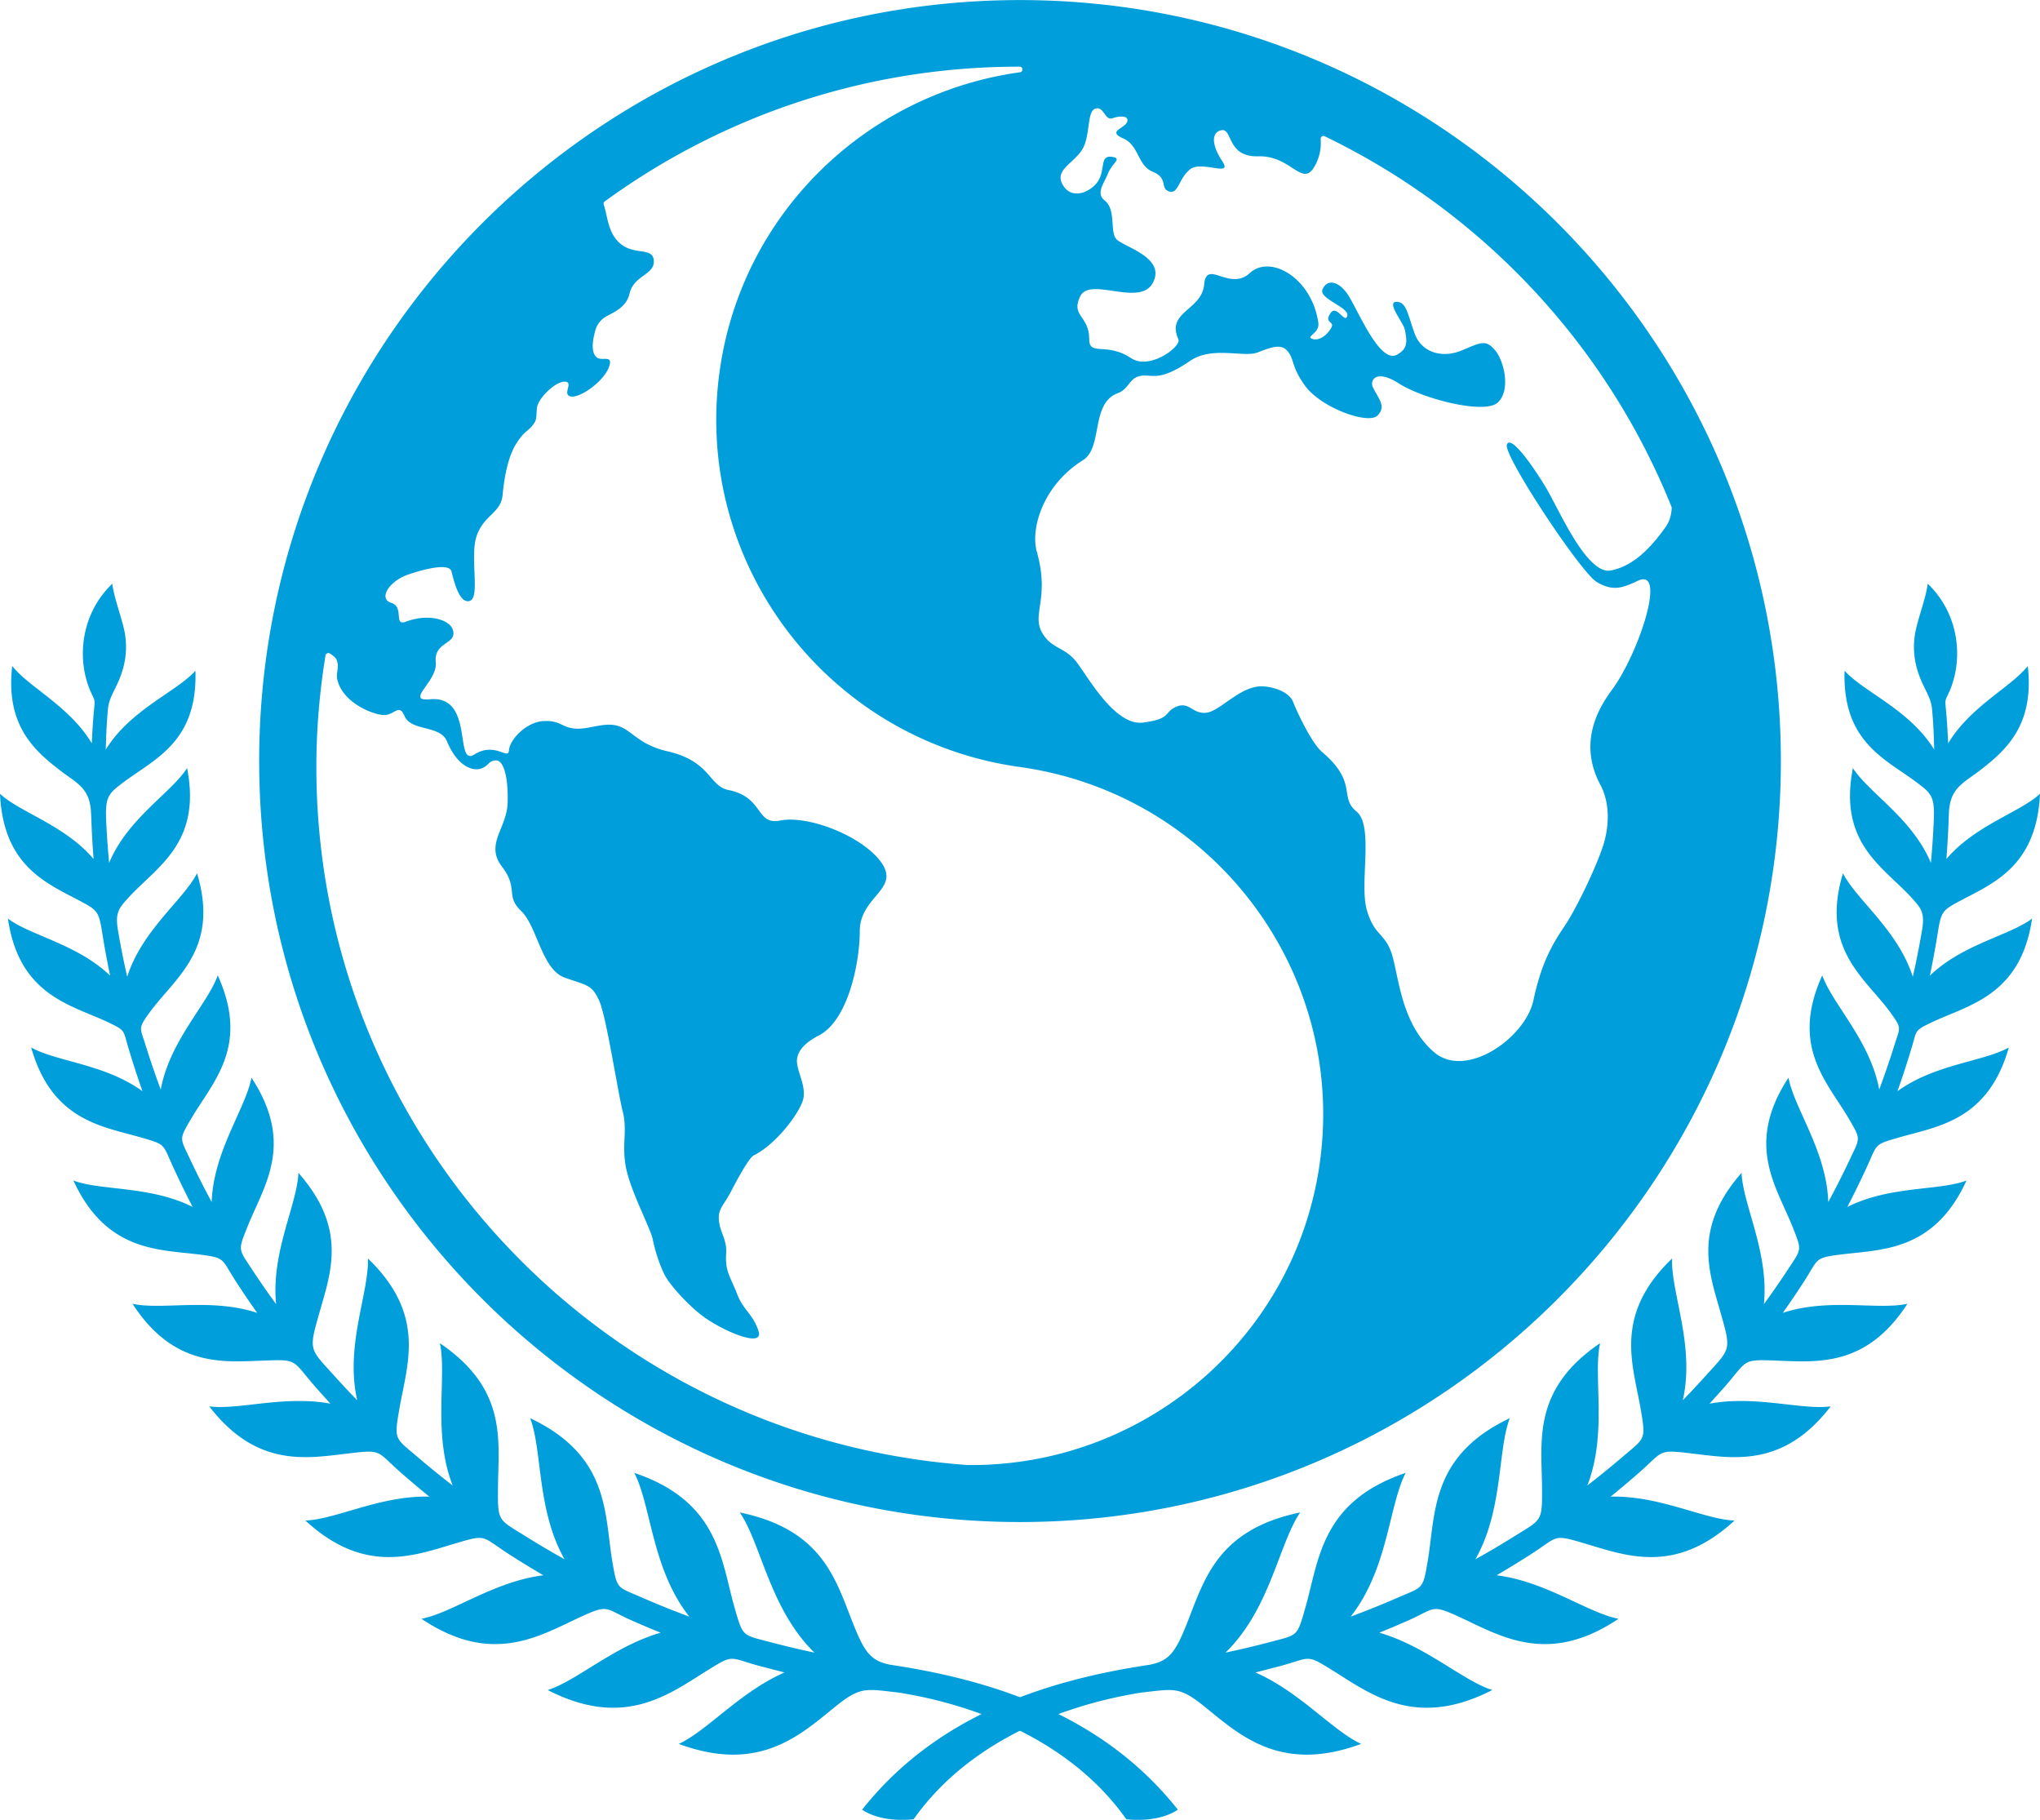
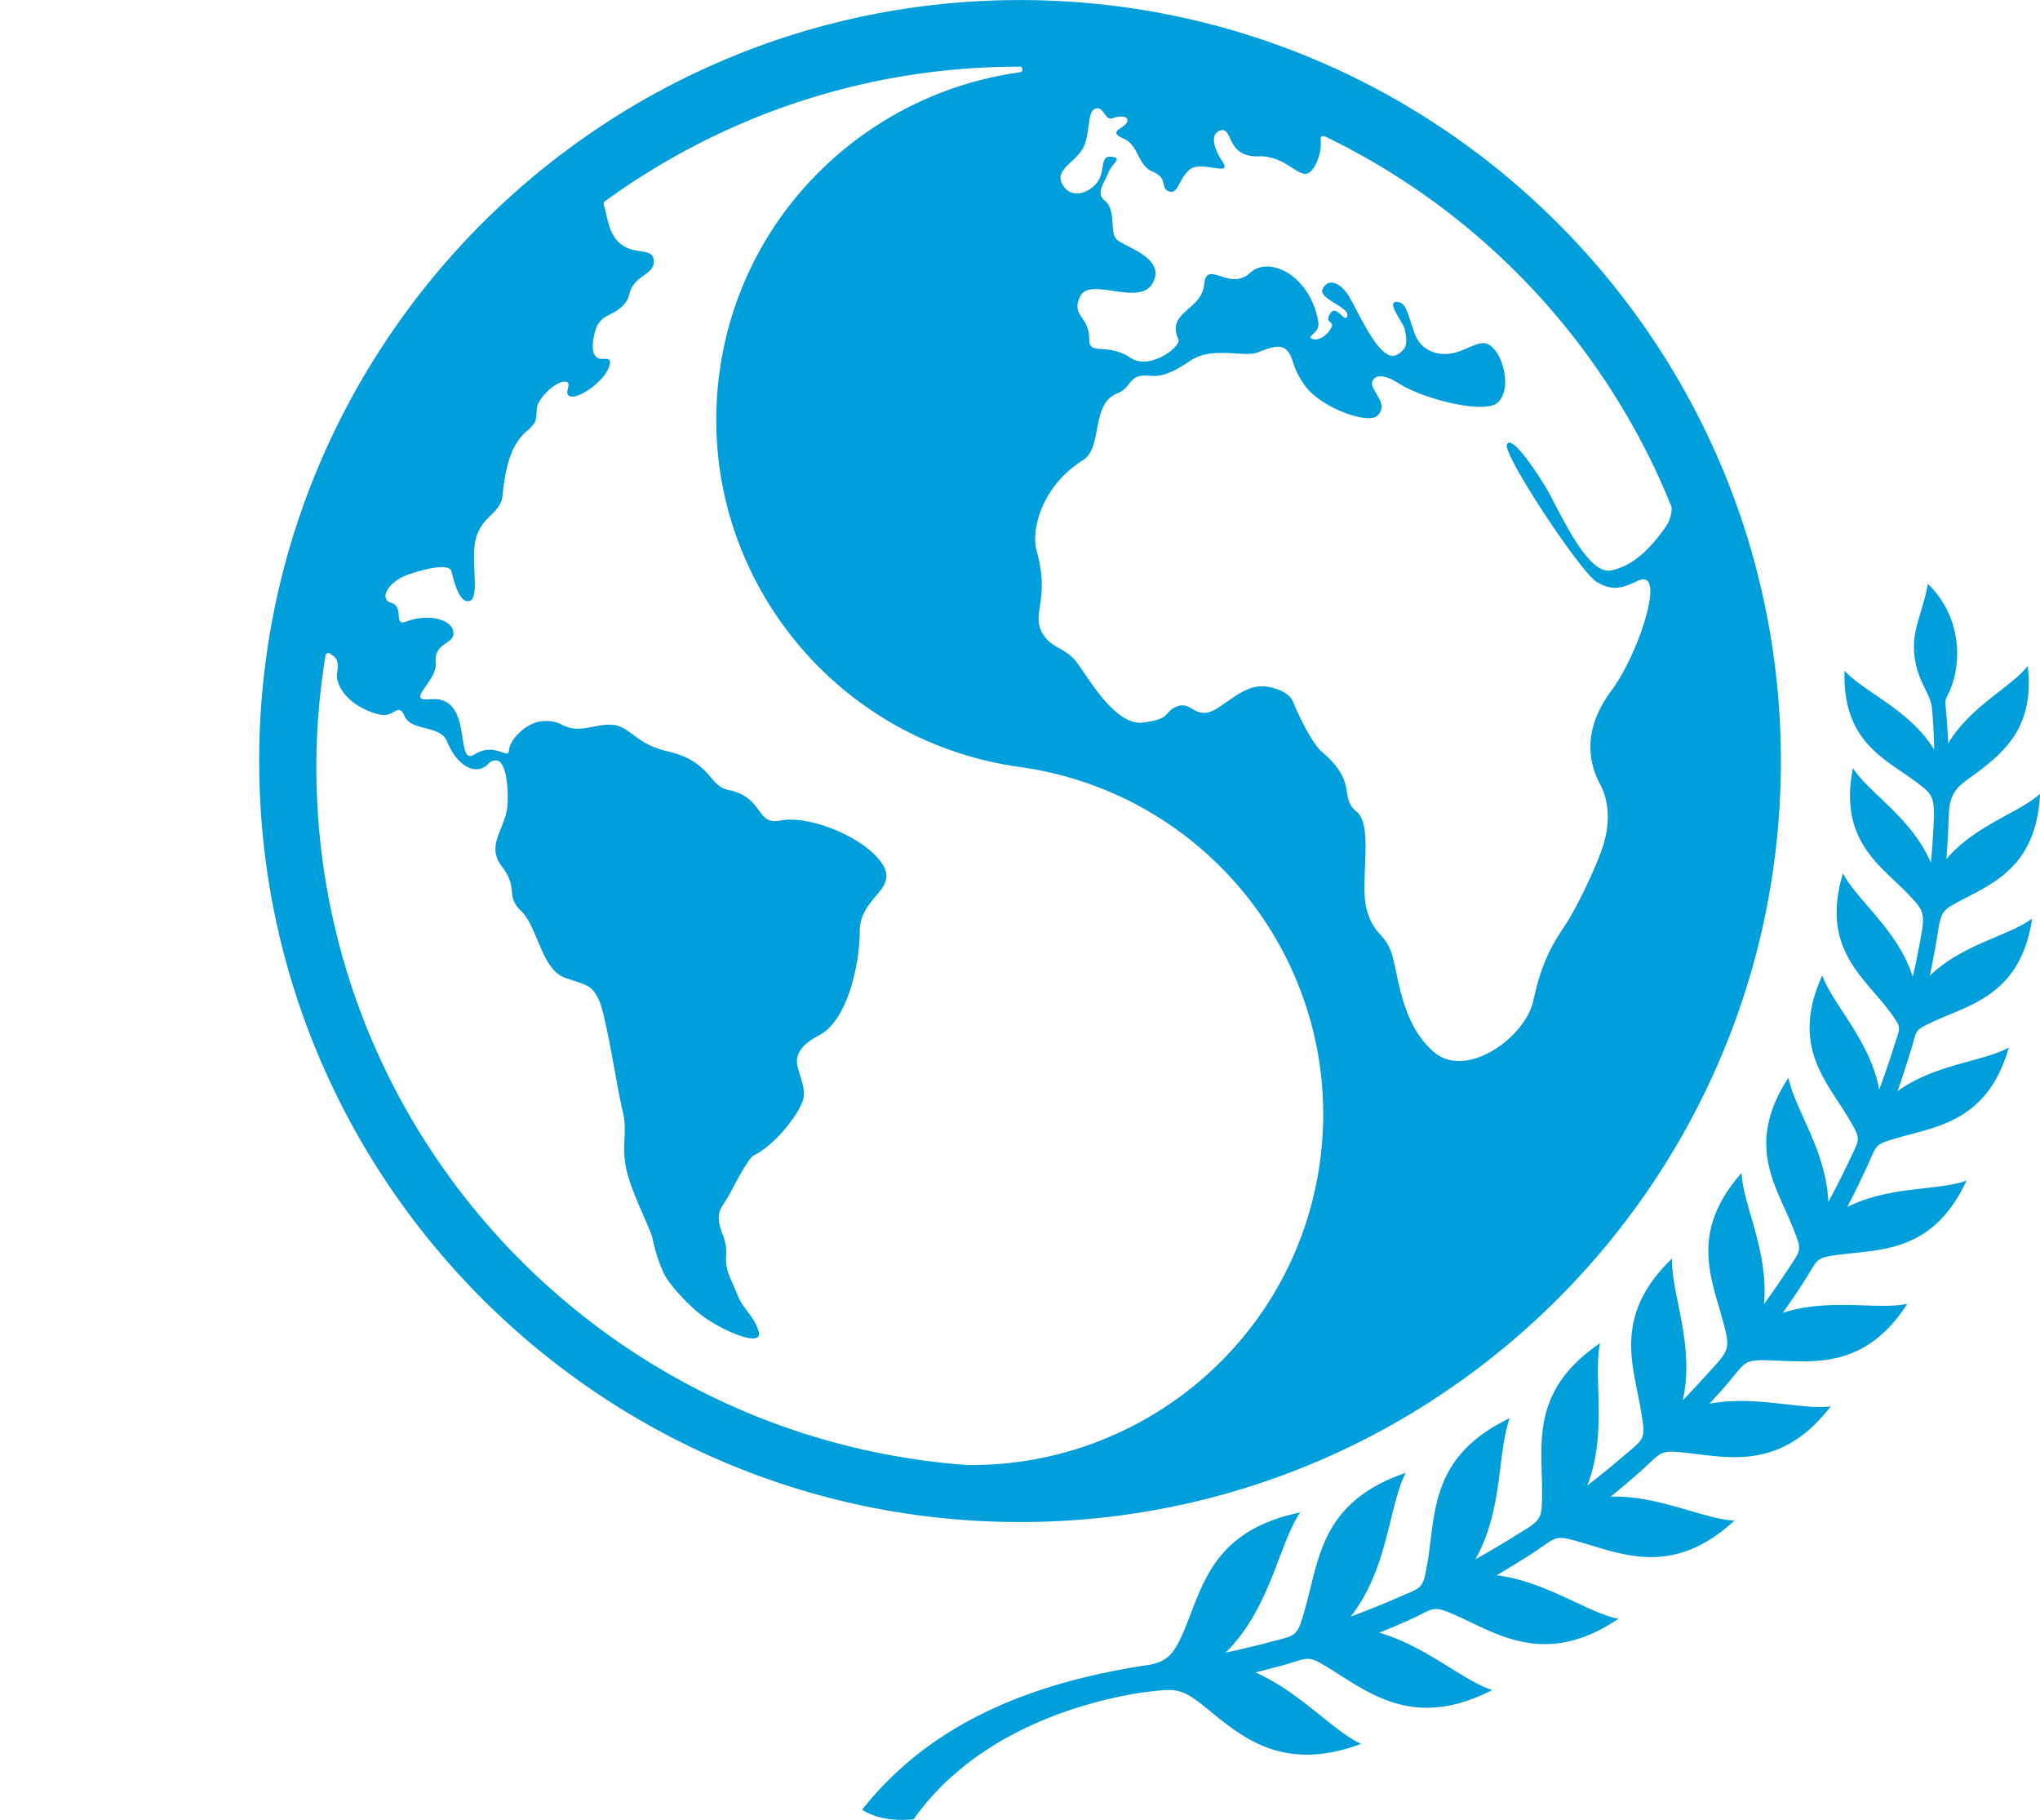
<svg xmlns="http://www.w3.org/2000/svg" width="322" height="287.2" fill="#009edb" version="1.1">
  <path d="m181.64 262.69c2.617-0.56 3.698-1.702 5.18-5.188 3.093-7.298 4.522-15.927 18.408-18.816-3.388 4.946-4.711 15.232-11.791 22.121a142.9 142.9 0 0 0 7.048-1.671c4.386-1.157 4.235-0.786 5.558-5.422 2.163-7.555 2.458-16.737 15.837-21.274-2.677 5.165-2.768 15.186-8.689 22.688 2.564-0.953 5.09-1.966 7.578-3.055 3.827-1.671 3.811-1.195 4.553-5.505 1.316-7.646 0.348-16.752 12.986-22.756-1.951 5.158-1.013 14.46-5.422 22.265a137.67 137.67 0 0 0 6.141-3.622c4.371-2.73 4.401-2.254 4.371-7.676-0.045-7.298-1.618-15.489 9.158-22.794-1.127 5.301 1.202 14.233-2.012 22.454a140.85 140.85 0 0 0 5.483-4.454c3.638-3.108 3.796-2.647 2.942-7.623-1.225-7.094-4.341-14.808 4.961-23.755-0.212 5.377 3.653 13.78 1.686 22.378a125.61 125.61 0 0 0 3.479-3.713c4.122-4.553 4.212-4.031 2.458-10.217-1.815-6.36-4.364-13.213 3.343-21.955 0.212 5.059 4.341 12.54 3.524 20.714a139.25 139.25 0 0 0 3.917-5.657c2.027-3.078 2.087-2.821 0.643-6.458-2.571-6.496-7.6-13.039-0.681-23.626 0.915 4.87 6.005 11.564 6.284 19.626a137.59 137.59 0 0 0 3.501-6.935c1.512-3.214 1.664-2.934-0.234-6.179-3.448-5.876-9.309-11.412-4.22-22.658 1.618 4.568 7.555 10.262 8.992 18.022a143.3 143.3 0 0 0 2.435-7.116c0.847-2.7 1.157-2.503-0.56-4.9-4.001-5.581-11.238-10.013-7.6-22.114 2.155 4.212 8.674 8.969 11.026 16.328 0.56-2.443 1.044-4.908 1.467-7.396 0.461-2.722-0.197-3.448-1.535-4.938-4.432-4.946-11.745-8.591-9.385-20.593 2.511 3.917 9.377 7.933 12.305 14.952 0.212-2.216 0.363-4.454 0.461-6.7 0.144-3.297-0.234-4.122-2.049-5.498-4.999-4.001-12.411-6.39-12.033-18.121 3.025 3.358 10.262 6.133 14.15 12.449-0.083-2.488-0.121-4.144-0.363-6.587-0.197-1.452-0.779-2.291-1.588-4.076-1.248-2.768-1.626-5.657-0.832-8.757 0.59-2.322 1.535-4.87 1.754-6.761 4.999 4.779 5.649 11.897 3.448 16.956-0.658 1.505-0.734 1.18-0.582 2.76 0.204 2.208 0.25 3.191 0.371 5.475 3.509-5.868 9.952-8.871 12.555-12.207 1.051 9.098-3.214 13.099-7.283 16.275-2.859 2.223-4.946 2.881-5.158 6.821a46.762 46.762 0 0 0-0.053 1.278 134.51 134.51 0 0 1-0.348 6.088c4.553-5.354 11.578-7.336 14.777-10.292-0.552 11.95-8.009 14.339-13.379 17.304-1.928 1.074-2.269 1.505-2.707 4.326a155.08 155.08 0 0 1-1.301 7.071c5.195-4.999 12.57-6.315 16.132-9.007-1.785 12.245-10.149 13.644-15.852 16.381-2.73 1.301-2.329 1.21-3.138 3.948a150.53 150.53 0 0 1-2.254 6.912c5.967-4.318 13.606-4.658 17.576-6.904-3.297 11.632-11.352 12.464-17.44 14.233-3.789 1.104-3.297 0.96-4.825 4.311a148.7 148.7 0 0 1-3.222 6.625c6.708-3.373 14.445-2.526 18.809-4.167-5.082 11.071-13.16 10.867-19.573 11.64-4.515 0.552-3.706 0.62-6.05 4.25a137.22 137.22 0 0 1-3.373 4.991c7.298-2.397 15.005-0.408 19.663-1.429-6.254 9.672-13.697 9.241-20.011 8.992-6.307-0.25-4.976-0.287-8.946 4.243l-2.269 2.526c7.29-1.361 14.513 1.044 19.126 0.423-7.479 9.725-15.353 8.213-21.947 7.434-5.445-0.643-4.379-0.416-8.326 3.048a150.83 150.83 0 0 1-4.469 3.766c7.721-0.197 14.717 3.592 19.557 3.774-9.294 8.561-17.001 5.589-23.55 3.645-5.211-1.55-4.174-1.165-8.561 1.656a154.13 154.13 0 0 1-5.445 3.335c7.857 0.991 14.354 5.929 19.24 6.867-11.291 7.593-18.831 2.564-25.373-0.408-4.205-1.913-3.592-1.202-7.699 0.62-1.55 0.688-3.108 1.354-4.689 1.981 7.434 2.155 13.175 7.57 17.833 9.052-11.942 6.141-18.99 0.794-25.07-3.017-4.333-2.7-3.486-2.117-8.213-0.817l-4.091 1.059c7.124 3.154 12.199 9.219 16.684 11.276-12.35 4.568-18.779-1.044-24.352-5.589-4.311-3.532-4.969-3.108-10.308-2.518-11.572 1.83-26.969 7.245-35.976 19.996-2.707 0.31-5.997-0.045-8.13-1.512 11.292-14.286 27.921-20.299 45.558-22.892m70.395-170.85c2.518 1.475 3.94 0.998 6.481-0.189 4.643-2.201 0.174 11.413-4.061 17.183-1.656 2.261-5.619 7.971-1.838 15.035 1.21 2.261 1.603 5.558 0.537 9.211-0.877 3.033-4.174 10.058-6.201 13.069-1.989 2.942-3.675 5.876-4.923 11.745-1.278 5.891-10.64 12.494-15.693 8.13-5.067-4.371-5.513-11.572-6.572-15.217-1.074-3.653-2.813-2.98-4.023-7.207-1.21-4.227 1.157-13.296-1.641-15.549-2.791-2.269 0.28-4.545-5.407-9.37-1.702-1.437-4.038-6.489-4.575-7.895-0.605-1.596-3.108-2.42-4.848-2.48-3.448-0.121-6.579 3.834-8.795 4.159-2.223 0.295-2.73-1.823-4.787-0.945-2.049 0.862-0.673 1.906-5.263 2.503-4.568 0.59-8.931-7.661-10.648-9.733s-3.607-1.974-4.999-3.993c-2.291-3.244 1.074-5.46-1.134-13.281-0.991-3.547 0.923-10.421 7.29-14.4 3.184-1.966 1.18-8.969 5.475-10.565 1.717-0.643 1.807-2.186 3.229-2.639 2.08-0.665 2.813 1.21 8.205-2.465 3.494-2.397 8.462-0.484 10.678-1.339 2.208-0.877 3.668-1.346 4.613-0.31 1.218 1.316 0.597 2.39 2.791 5.475 2.564 3.622 10.073 6.247 11.496 4.802 1.452-1.46 0.166-2.624-0.734-4.5-0.469-0.983 0.408-2.957 4.174-0.537 3.789 2.412 13.432 4.885 15.534 2.987 2.125-1.936 1.006-6.602-0.401-8.251-1.444-1.709-2.155-1.293-5.263 0.015-3.138 1.308-6.398 0.325-7.472-2.753-1.097-3.085-1.293-4.908-2.821-4.908-1.694 0 1.066 3.244 1.301 4.364 0.454 2.148 0.34 3.055-1.18 3.948-2.889 1.686-6.473-7.751-8.039-9.786-1.573-2.027-3.154-1.966-3.774-0.484-0.605 1.475 4.25 2.813 3.917 4.152-0.333 1.361-1.679-1.8-2.617-0.461-1.172 1.671 0.696 1.27 0.091 2.344-0.794 1.422-2.133 2.133-3.07 1.739-0.93-0.386 1.248-0.862 1.021-2.511-1.021-7.109-7.585-10.837-10.814-7.85-3.237 2.957-6.844-2.291-7.207 1.8-0.355 4.099-6.058 4.28-4.061 8.659 0.499 1.097-4.492 4.938-7.494 2.957-3.857-2.556-6.587-0.257-6.587-2.964 0-3.789-2.957-3.615-1.414-6.791 1.535-3.176 9.514 1.807 11.496-2.193 2.027-3.978-4.764-5.634-5.808-6.836-1.059-1.202 8e-3 -4.643-1.83-6.08-1.467-1.157-0.076-2.738 0.522-4.273 0.597-1.52 2.117-2.299 0.923-2.564-2.329-0.537-1.286 1.717-2.42 3.66-0.976 1.679-4.091 3.252-5.596 0.786-1.671-2.707 2.465-3.63 3.448-6.557 0.832-2.549 0.431-5.248 1.724-5.574 1.301-0.333 1.429 1.981 2.662 1.528 1.27-0.446 2.677-0.371 2.254 0.635-0.423 1.006-3.161 1.437-0.613 2.549 2.571 1.127 2.231 4.28 4.704 5.279 2.48 1.028 1.074 2.609 2.556 3.101 1.475 0.484 1.475-2.019 3.297-3.479 1.807-1.49 6.852 1.323 5.097-1.286-1.724-2.632-1.709-4.515-0.212-4.885 1.898-0.469 0.839 4.227 5.846 4.106 5.354-0.181 6.995 5.158 9.014 1.444 0.701-1.273 1.007-2.727 0.877-4.174-0.03-0.348 0.34-0.582 0.65-0.431 24.798 11.95 44.431 32.852 54.739 58.491 0.02 0.061 0.028 0.125 0.023 0.189-0.045 1.036-0.318 2.042-0.907 2.904-1.974 2.791-4.817 6.186-8.689 6.935-3.864 0.756-8.341-9.967-10.323-13.19-1.966-3.267-5.521-8.326-6.095-6.663-0.605 1.656 11.662 20.178 14.188 21.675m-198.8 15.378c0.802 3.585 5.407 5.475 7.199 5.604 1.8 0.159 2.511-1.936 3.396 0.129 1.051 2.518 5.596 1.399 6.7 4.001 1.754 4.19 4.235 4.787 5.498 4.295 1.142-0.454 1.104-1.233 2.246-1.255 1.263-0.015 1.966 2.73 1.845 6.738-0.129 4.001-3.6 6.466-0.9 10.013 2.692 3.532 0.484 4.575 3.04 7.018 2.541 2.42 3.244 9.256 6.904 10.527 3.638 1.27 4.265 1.119 5.43 3.668 1.127 2.564 2.912 14.362 3.698 17.455 0.794 3.093-0.257 5.483 0.582 9.173 0.817 3.683 3.774 9.234 4.137 10.92 0.34 1.664 0.968 3.804 1.845 5.589 0.786 1.633 4.053 5.248 6.534 6.935 3.501 2.382 9.143 4.606 8.341 2.057-0.862-2.707-2.405-3.305-3.396-5.906-0.998-2.601-1.898-3.486-1.724-6.254 0.151-2.352-0.885-3.214-1.127-5.226-0.227-2.012 0.688-2.238 2.178-5.218 0 0 2.443-4.727 3.297-5.15 3.448-1.686 7.094-6.481 7.774-8.712 0.673-2.223-1.18-4.81-0.923-6.557 0.265-1.747 1.959-2.896 3.464-3.675 4.643-2.435 6.428-11.594 6.428-16.396-0.015-5.513 6.292-6.572 3.494-10.761-2.821-4.182-11.526-7.63-16.026-6.753-3.902 0.809-2.594-3.69-8.145-4.802-3.191-0.605-2.768-4.56-9.733-6.133-4.492-1.044-5.513-3.275-7.706-3.978-2.178-0.696-4.681 0.597-6.821 0.408-2.14-0.166-2.261-1.316-4.976-1.187-2.73 0.136-5.347 2.949-5.453 4.598-0.083 1.649-2.193-1.384-5.445 0.665-3.267 2.057 0.038-9.362-7.003-8.704-4.099 0.386 1.195-2.813 0.892-5.8-0.348-3.441 3.501-2.768 2.67-5.226-0.484-1.444-3.63-2.609-7.373-1.225-2.034 0.764-0.227-2.329-2.314-2.957-2.117-0.628-0.348-3.554 2.904-4.553 0 0 6.156-2.163 6.594-0.408 0.454 1.838 1.323 5.188 2.904 4.636 1.679-0.605-0.076-7.025 1.089-10.308 1.142-3.267 3.819-3.539 4.076-6.421 0.265-2.874 0.892-6.05 2.11-8.009 1.21-1.951 1.77-1.936 2.549-2.874 0.749-0.907 0.62-1.104 0.749-2.753 0.144-1.649 2.995-4.303 4.439-4.227 1.429 0.076-0.529 2.057 0.923 2.337 1.429 0.265 4.999-2.231 5.937-4.454 0.93-2.238-0.96-1.112-1.747-1.641-1.142-0.756-0.711-2.995-0.31-4.386 0.277-0.947 0.927-1.741 1.8-2.201 1.346-0.718 3.101-1.49 3.577-3.532 0.688-2.949 3.932-2.927 3.834-5.165-0.076-2.254-2.995-0.832-5.263-2.722-1.966-1.649-1.966-4.084-2.639-6.186-0.059-0.185 0.008-0.387 0.166-0.499 18.34-13.349 40.937-21.259 65.388-21.259h0.091c0.56 0 0.613 0.809 0.053 0.885-24.004 3.312-43.887 22.061-47.396 47.139-4.243 30.296 16.971 58.279 47.381 62.499 30.379 4.227 51.578 32.202 47.343 62.491-3.917 27.929-28.111 48.023-55.707 47.668-0.015 0-0.023 0-0.038-8e-3 -57.393-4.22-102.64-51.911-102.64-110.16 0-5.989 0.514-11.874 1.444-17.599 0.053-0.333 0.446-0.484 0.726-0.28 0.401 0.302 0.839 0.522 1.036 1.006 0.469 1.142-0.151 2.049 0.098 3.078m107.75 132.96c66.227 0 120.11-53.884 120.11-120.1 0-66.205-53.877-120.09-120.11-120.09-66.212 0-120.08 53.877-120.08 120.09 0 66.212 53.862 120.1 120.08 120.1" />
-   <path d="m140.36 262.69c-2.624-0.56-3.698-1.702-5.18-5.188-3.101-7.298-4.522-15.927-18.408-18.816 3.388 4.946 4.711 15.232 11.783 22.121a145.09 145.09 0 0 1-7.041-1.671c-4.386-1.157-4.235-0.786-5.566-5.422-2.163-7.555-2.45-16.737-15.829-21.274 2.677 5.165 2.76 15.186 8.682 22.688a144.02 144.02 0 0 1-7.578-3.055c-3.819-1.671-3.811-1.195-4.545-5.505-1.316-7.646-0.348-16.752-12.993-22.756 1.951 5.158 1.013 14.46 5.422 22.265a141.84 141.84 0 0 1-6.133-3.622c-4.371-2.73-4.409-2.254-4.371-7.676 0.045-7.298 1.618-15.489-9.166-22.794 1.127 5.301-1.195 14.233 2.019 22.454a141.09 141.09 0 0 1-5.49-4.454c-3.638-3.108-3.789-2.647-2.934-7.623 1.225-7.094 4.333-14.808-4.961-23.755 0.204 5.377-3.653 13.78-1.686 22.378a125.61 125.61 0 0 1-3.479-3.713c-4.122-4.553-4.212-4.031-2.458-10.217 1.815-6.36 4.364-13.213-3.343-21.955-0.212 5.059-4.341 12.54-3.524 20.714a131.43 131.43 0 0 1-3.917-5.657c-2.027-3.078-2.095-2.821-0.643-6.458 2.564-6.496 7.6-13.039 0.673-23.626-0.915 4.87-5.997 11.564-6.284 19.626a144.54 144.54 0 0 1-3.494-6.935c-1.52-3.214-1.664-2.934 0.234-6.179 3.441-5.876 9.309-11.412 4.22-22.658-1.618 4.568-7.555 10.262-8.999 18.022a143.22 143.22 0 0 1-2.428-7.116c-0.847-2.7-1.157-2.503 0.56-4.9 4.001-5.581 11.238-10.013 7.6-22.114-2.155 4.212-8.674 8.969-11.026 16.328a132.43 132.43 0 0 1-1.467-7.396c-0.461-2.722 0.197-3.448 1.528-4.938 4.439-4.946 11.745-8.591 9.393-20.593-2.511 3.917-9.385 7.933-12.305 14.952a139.47 139.47 0 0 1-0.469-6.7c-0.144-3.297 0.242-4.122 2.057-5.498 4.991-4.001 12.411-6.39 12.033-18.121-3.025 3.358-10.262 6.133-14.158 12.449 0.091-2.488 0.129-4.144 0.371-6.587 0.189-1.452 0.779-2.291 1.588-4.076 1.24-2.768 1.626-5.657 0.832-8.757-0.597-2.322-1.535-4.87-1.754-6.761-4.999 4.779-5.649 11.897-3.448 16.956 0.658 1.505 0.726 1.18 0.582 2.76-0.212 2.208-0.257 3.191-0.371 5.475-3.509-5.868-9.952-8.871-12.562-12.207-1.044 9.098 3.214 13.099 7.29 16.275 2.859 2.223 4.946 2.881 5.15 6.821l0.06 1.278c0.068 2.042 0.189 4.069 0.348 6.088-4.553-5.354-11.587-7.336-14.778-10.292 0.552 11.95 8.009 14.339 13.371 17.304 1.936 1.074 2.276 1.505 2.715 4.326 0.378 2.375 0.809 4.734 1.301 7.071-5.195-4.999-12.57-6.315-16.132-9.007 1.777 12.245 10.149 13.644 15.852 16.381 2.73 1.301 2.329 1.21 3.138 3.948a150.27 150.27 0 0 0 2.246 6.912c-5.959-4.318-13.598-4.658-17.569-6.904 3.298 11.63 11.344 12.462 17.44 14.232 3.789 1.104 3.297 0.96 4.825 4.311a148.7 148.7 0 0 0 3.222 6.625c-6.715-3.373-14.453-2.526-18.816-4.167 5.09 11.071 13.167 10.867 19.58 11.64 4.515 0.552 3.698 0.62 6.042 4.25a148.11 148.11 0 0 0 3.38 4.991c-7.298-2.397-15.012-0.408-19.671-1.429 6.262 9.672 13.697 9.241 20.019 8.992 6.307-0.25 4.969-0.287 8.946 4.243l2.261 2.526c-7.29-1.361-14.506 1.044-19.119 0.423 7.479 9.725 15.353 8.213 21.947 7.434 5.445-0.643 4.371-0.416 8.326 3.048a150.83 150.83 0 0 0 4.469 3.766c-7.721-0.197-14.717 3.592-19.565 3.774 9.302 8.561 17.009 5.589 23.558 3.645 5.211-1.55 4.167-1.165 8.561 1.656a141.46 141.46 0 0 0 5.445 3.335c-7.865 0.991-14.362 5.929-19.24 6.867 11.283 7.593 18.831 2.564 25.365-0.408 4.205-1.913 3.6-1.202 7.706 0.62 1.543 0.688 3.108 1.354 4.681 1.981-7.426 2.155-13.167 7.57-17.826 9.052 11.942 6.141 18.983 0.794 25.07-3.017 4.326-2.7 3.479-2.117 8.213-0.817l4.084 1.059c-7.116 3.154-12.199 9.219-16.684 11.276 12.35 4.568 18.786-1.044 24.352-5.589 4.318-3.532 4.976-3.108 10.315-2.518 11.572 1.83 26.961 7.245 35.976 19.996 2.707 0.31 5.997-0.045 8.13-1.512-11.291-14.286-27.921-20.299-45.558-22.892" />
</svg>